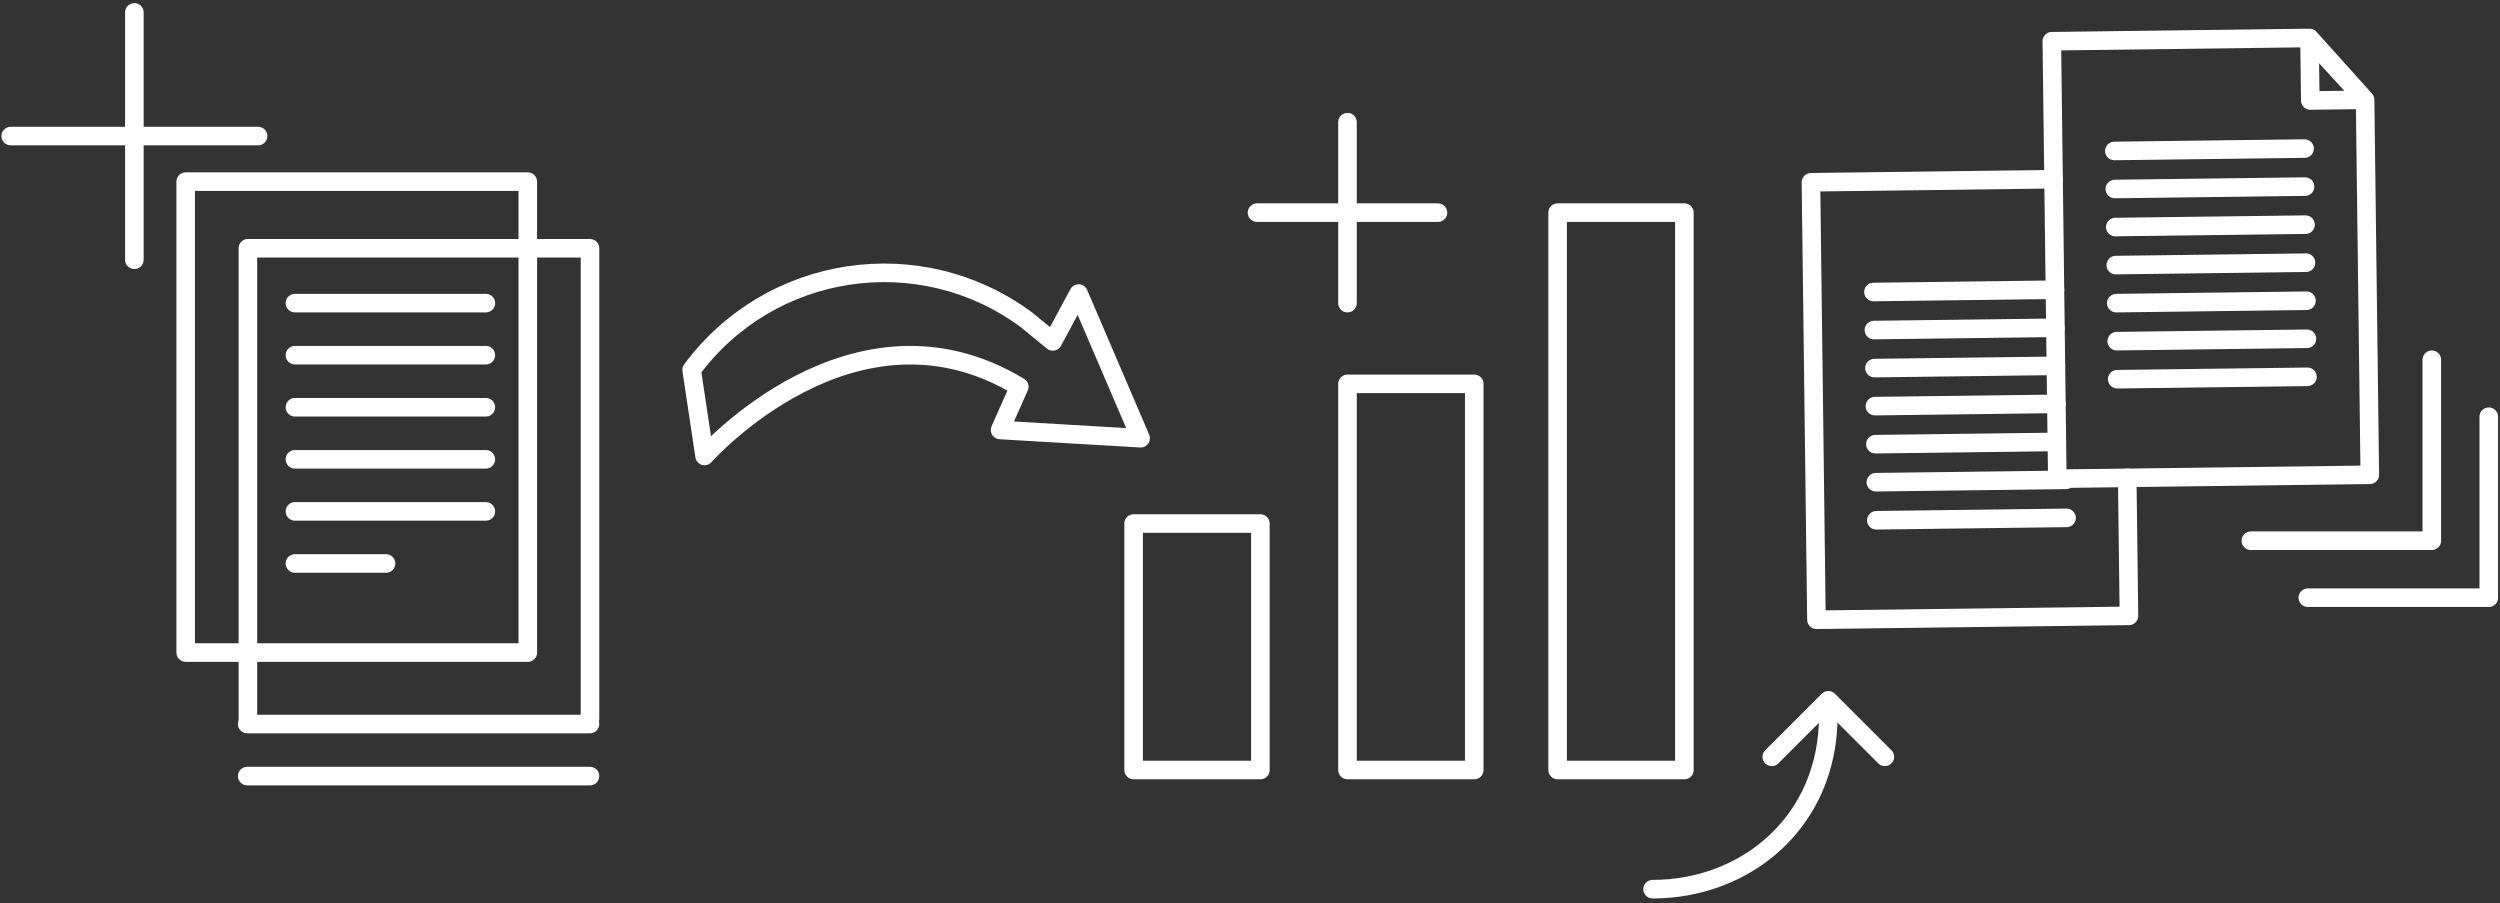
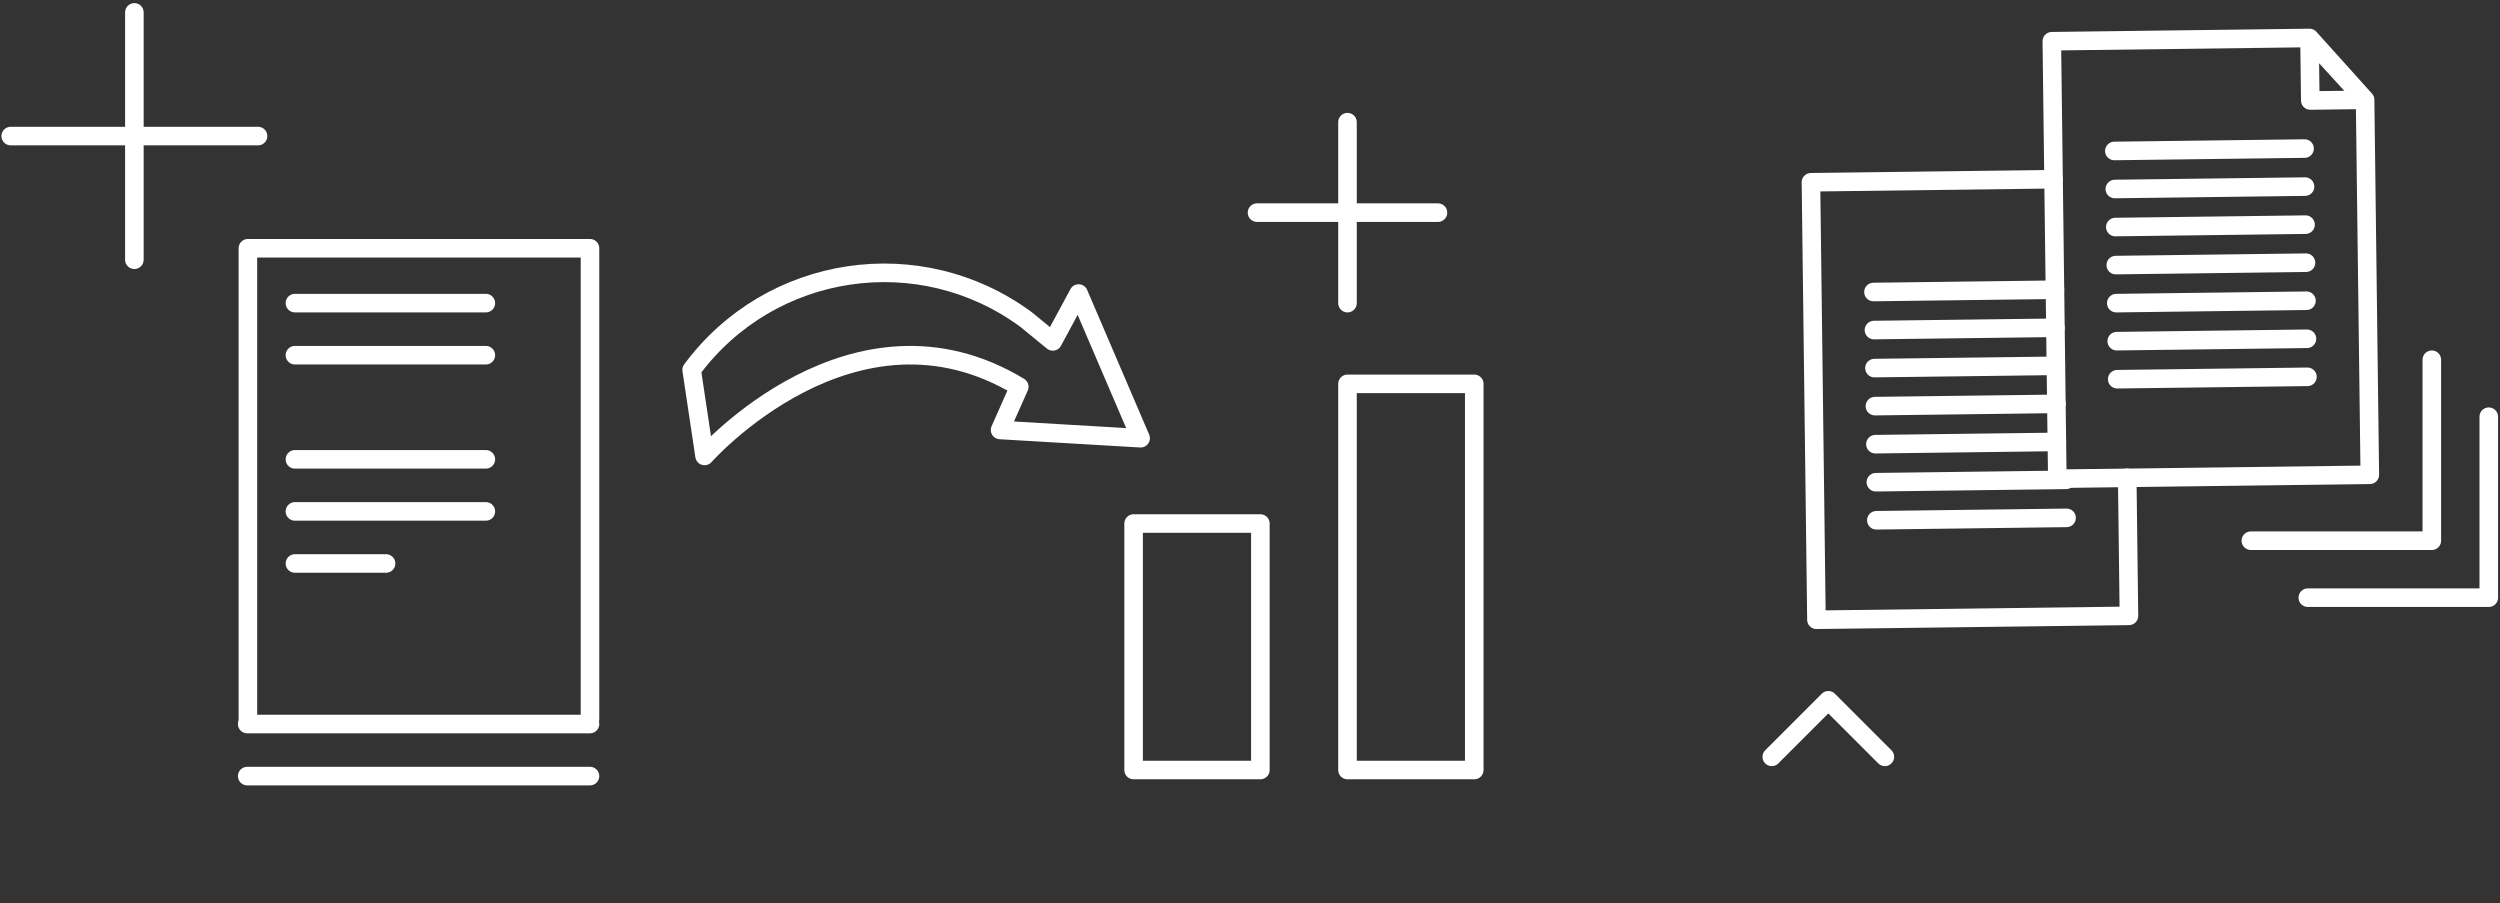
<svg xmlns="http://www.w3.org/2000/svg" width="404px" height="146px" viewBox="0 0 404 146" version="1.1">
  <rect x="0" y="0" width="404" height="146" fill="#333333" stroke="none" />
  <title>Accords_Illu@2x</title>
  <desc>Created with Sketch.</desc>
  <defs />
  <g id="Droits-&amp;-accords---Intro" stroke="none" stroke-width="1" fill="none" fill-rule="evenodd" transform="translate(-811, -249)" stroke-linecap="round" stroke-linejoin="round">
    <g id="Accords_Illu" transform="translate(812.328, 250.9)" stroke="#FFFFFF" stroke-width="3">
      <polyline id="Stroke-1" points="391.653 56.236 391.653 85.479 362.409 85.479" />
      <polyline id="Stroke-2" points="400.858 65.442 400.858 94.685 371.615 94.685" />
      <path d="M342.428,75.315 L342.431,75.322 L342.711,97.621 L292.21,98.252 L291.322,27.555 L330.523,27.062 M330.748,44.92 L301.424,45.288 M330.824,51.069 L301.501,51.436 M330.9,57.218 L301.584,57.582 M330.983,63.364 L301.66,63.731 M331.059,69.513 L301.735,69.88 M301.813,76.026 L332.552,75.64 M301.89,82.175 L332.628,81.787" id="Stroke-4" />
      <g id="Group-4">
-         <polygon id="Stroke-8" points="28.681 103.554 83.964 103.554 83.964 27.45 28.681 27.45" />
        <polyline id="Stroke-10" points="38.732 114.323 38.732 38.219 94.015 38.219 94.015 114.323" />
        <path d="M40.372,20.088 L0.403,20.088" id="Stroke-11" />
        <path d="M20.387,0.104 L20.387,40.073" id="Stroke-12" />
        <path d="M77.185,47.084 L46.332,47.084" id="Stroke-13" />
        <path d="M77.185,55.499 L46.332,55.499" id="Stroke-14" />
-         <path d="M77.185,63.914 L46.332,63.914" id="Stroke-15" />
        <path d="M77.185,72.328 L46.332,72.328" id="Stroke-16" />
        <path d="M77.185,80.743 L46.332,80.743" id="Stroke-17" />
        <path d="M61.057,89.158 L46.332,89.158" id="Stroke-18" />
        <path d="M38.619,115.103 L94.014,115.103" id="Stroke-19" />
        <path d="M38.619,123.517 L94.014,123.517" id="Stroke-20" />
      </g>
      <path d="M164.526,49.766 C147.351,37.07 123.137,40.701 110.443,57.875 L112.528,71.782 C112.528,71.782 136.673,44.463 163.384,60.601 L160.284,67.583 L182.996,68.917 L172.974,45.536 L168.802,53.272 L164.526,49.766 Z" id="Stroke-21" />
      <polygon id="Stroke-22" points="181.864 122.533 202.347 122.533 202.347 82.702 181.864 82.702" />
      <polygon id="Stroke-23" points="216.427 122.533 236.911 122.533 236.911 60.131 216.427 60.131" />
-       <polygon id="Stroke-24" points="250.383 122.533 270.866 122.533 270.866 32.463 250.383 32.463" />
      <polyline id="Stroke-25" points="303.266 120.405 294.129 111.267 284.991 120.405" />
-       <path d="M265.729,141.792 C280.797,141.792 294.129,130.923 294.129,113.743" id="Stroke-26" />
      <path d="M231.049,32.463 L201.806,32.463" id="Stroke-30" />
      <path d="M216.427,17.842 L216.427,47.085" id="Stroke-31" />
-       <path d="M381.634,74.825 L331.135,75.461 L330.246,4.762 L371.743,4.239 L380.871,14.227 L381.634,74.825 Z M380.871,14.227 L372.016,14.338 L371.888,4.238 L380.871,14.227 Z M340.35,22.495 L371.089,22.108 L340.35,22.495 Z M340.427,28.643 L371.166,28.255 L340.427,28.643 Z M340.506,34.79 L371.244,34.404 L340.506,34.79 Z M340.582,40.938 L371.321,40.552 L340.582,40.938 Z M340.659,47.086 L371.398,46.699 L340.659,47.086 Z M340.738,53.233 L371.476,52.847 L340.738,53.233 Z M340.814,59.381 L371.553,58.995 L340.814,59.381 Z" id="Stroke-5" />
+       <path d="M381.634,74.825 L331.135,75.461 L330.246,4.762 L371.743,4.239 L380.871,14.227 L381.634,74.825 Z M380.871,14.227 L372.016,14.338 L371.888,4.238 L380.871,14.227 Z M340.35,22.495 L371.089,22.108 L340.35,22.495 Z M340.427,28.643 L371.166,28.255 L340.427,28.643 Z M340.506,34.79 L371.244,34.404 L340.506,34.79 Z M340.582,40.938 L371.321,40.552 L340.582,40.938 Z M340.659,47.086 L371.398,46.699 Z M340.738,53.233 L371.476,52.847 L340.738,53.233 Z M340.814,59.381 L371.553,58.995 L340.814,59.381 Z" id="Stroke-5" />
    </g>
  </g>
</svg>